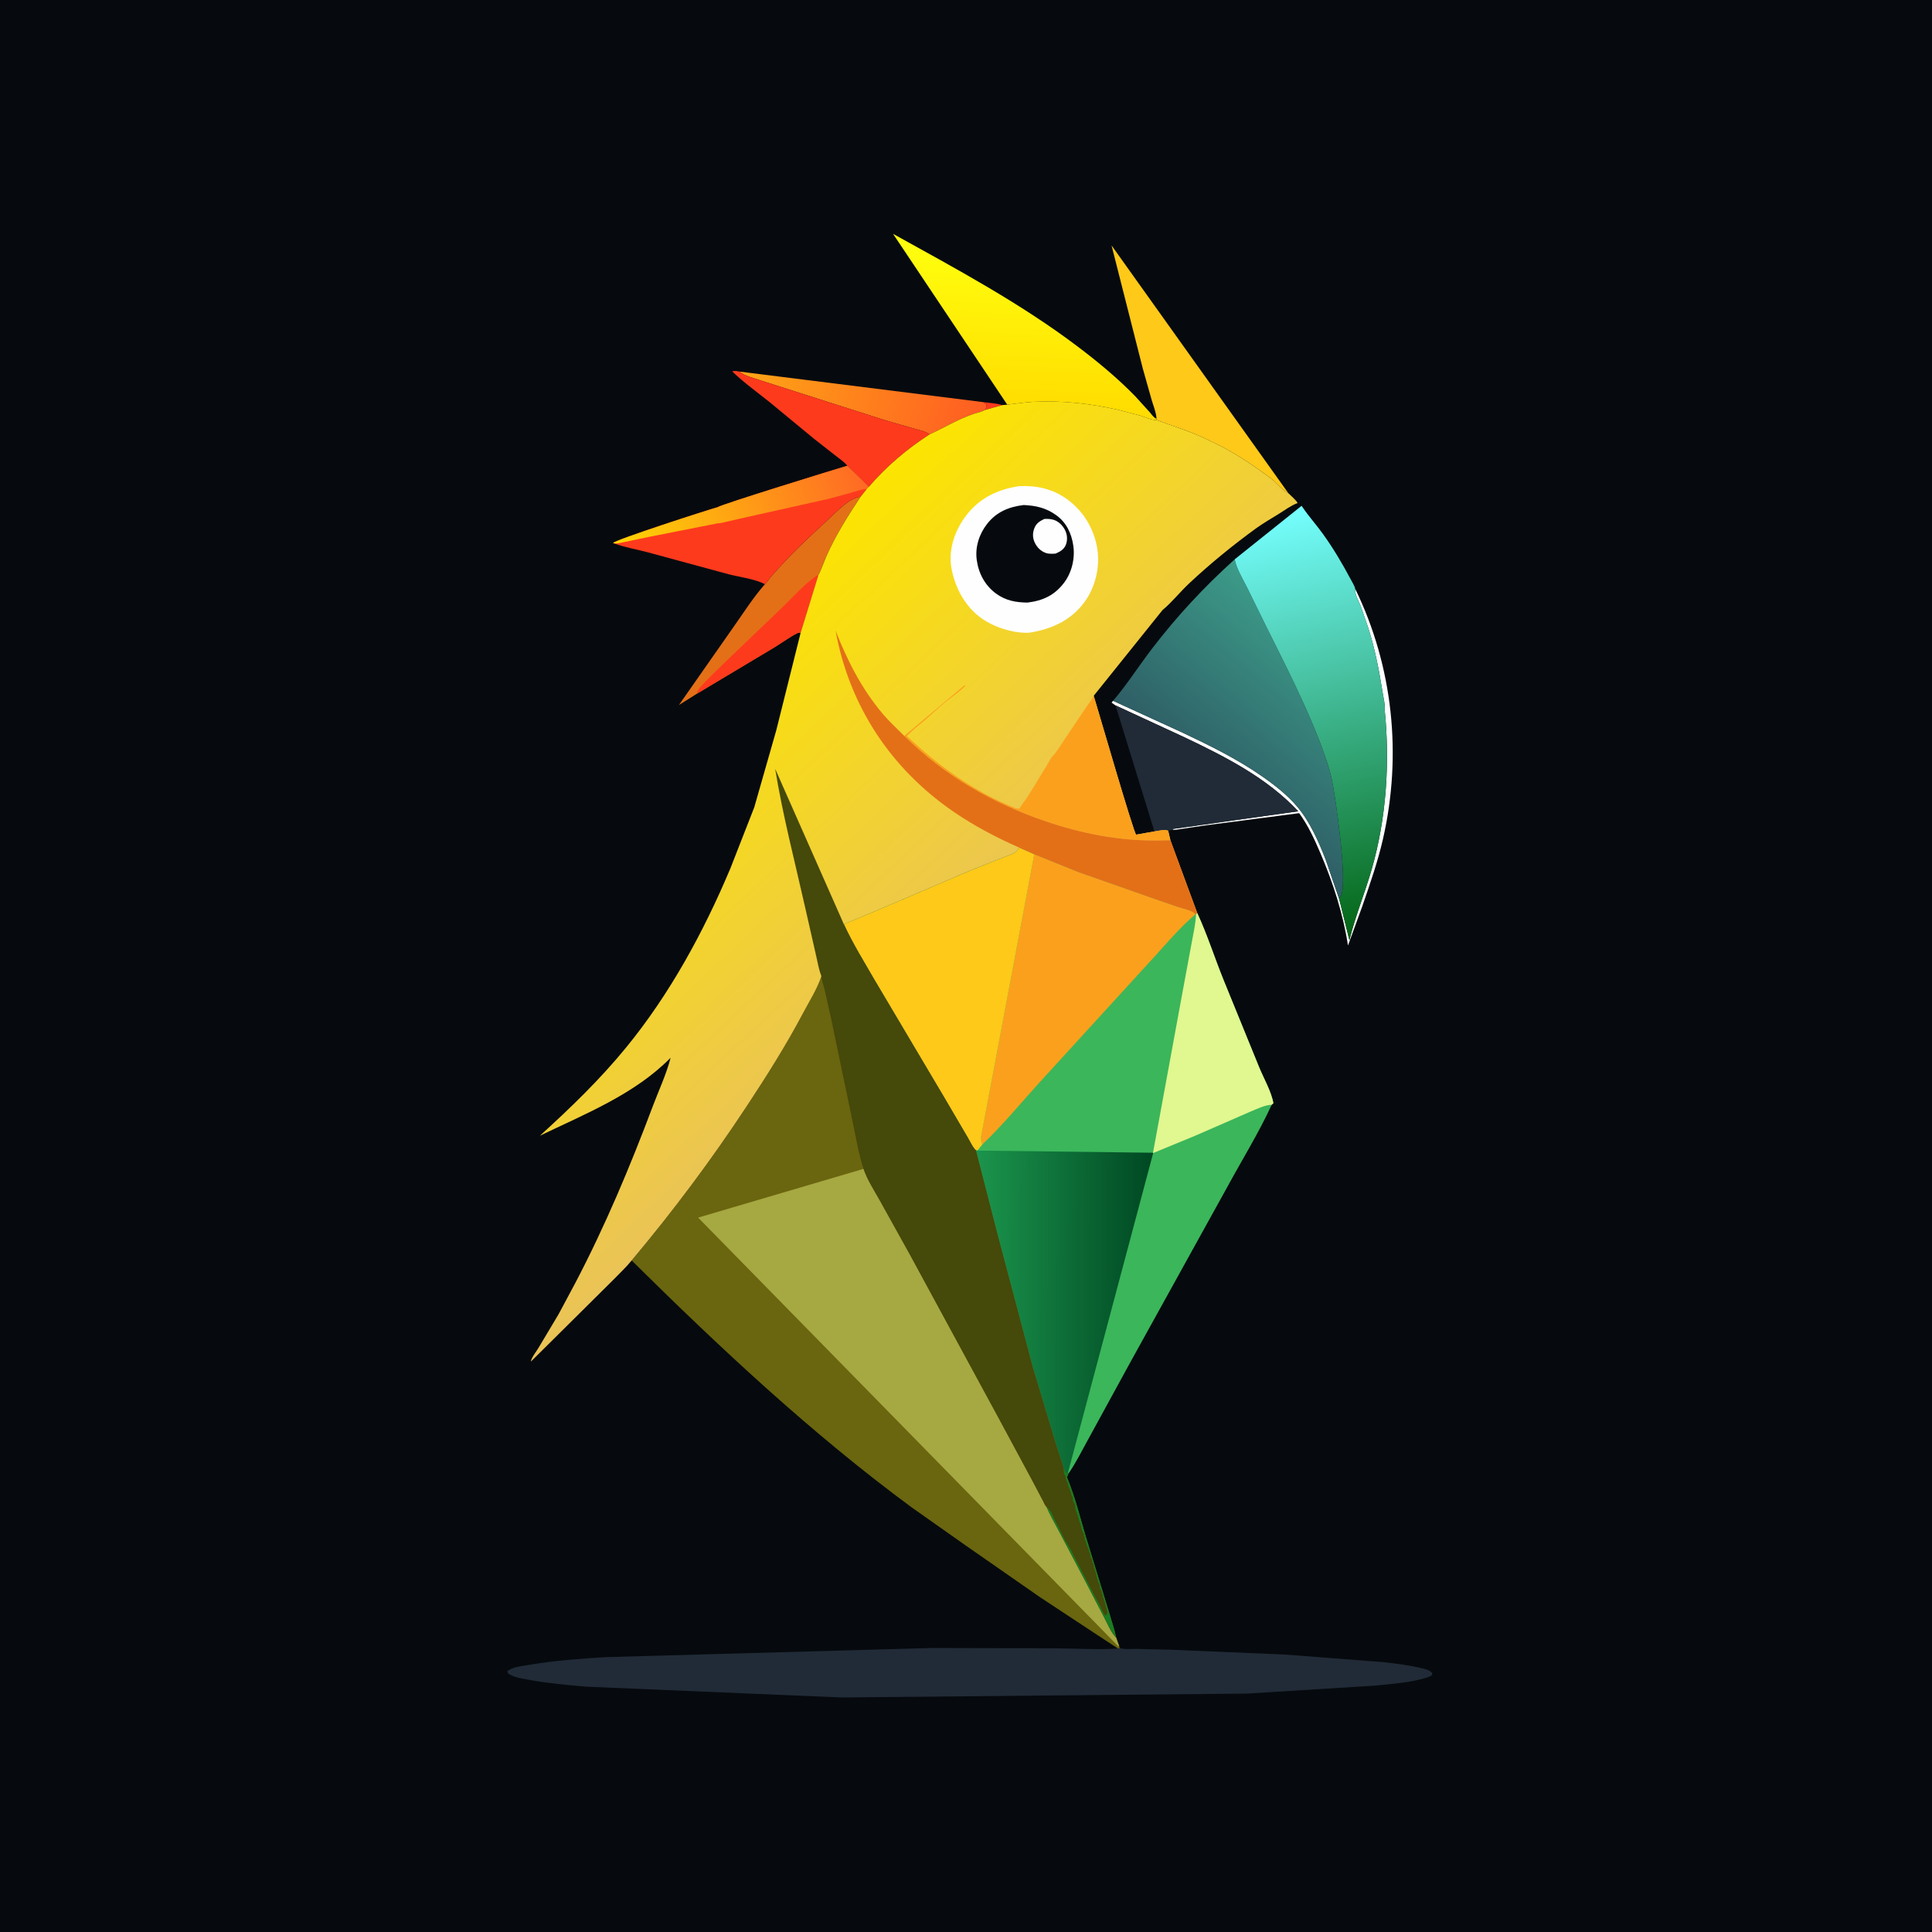
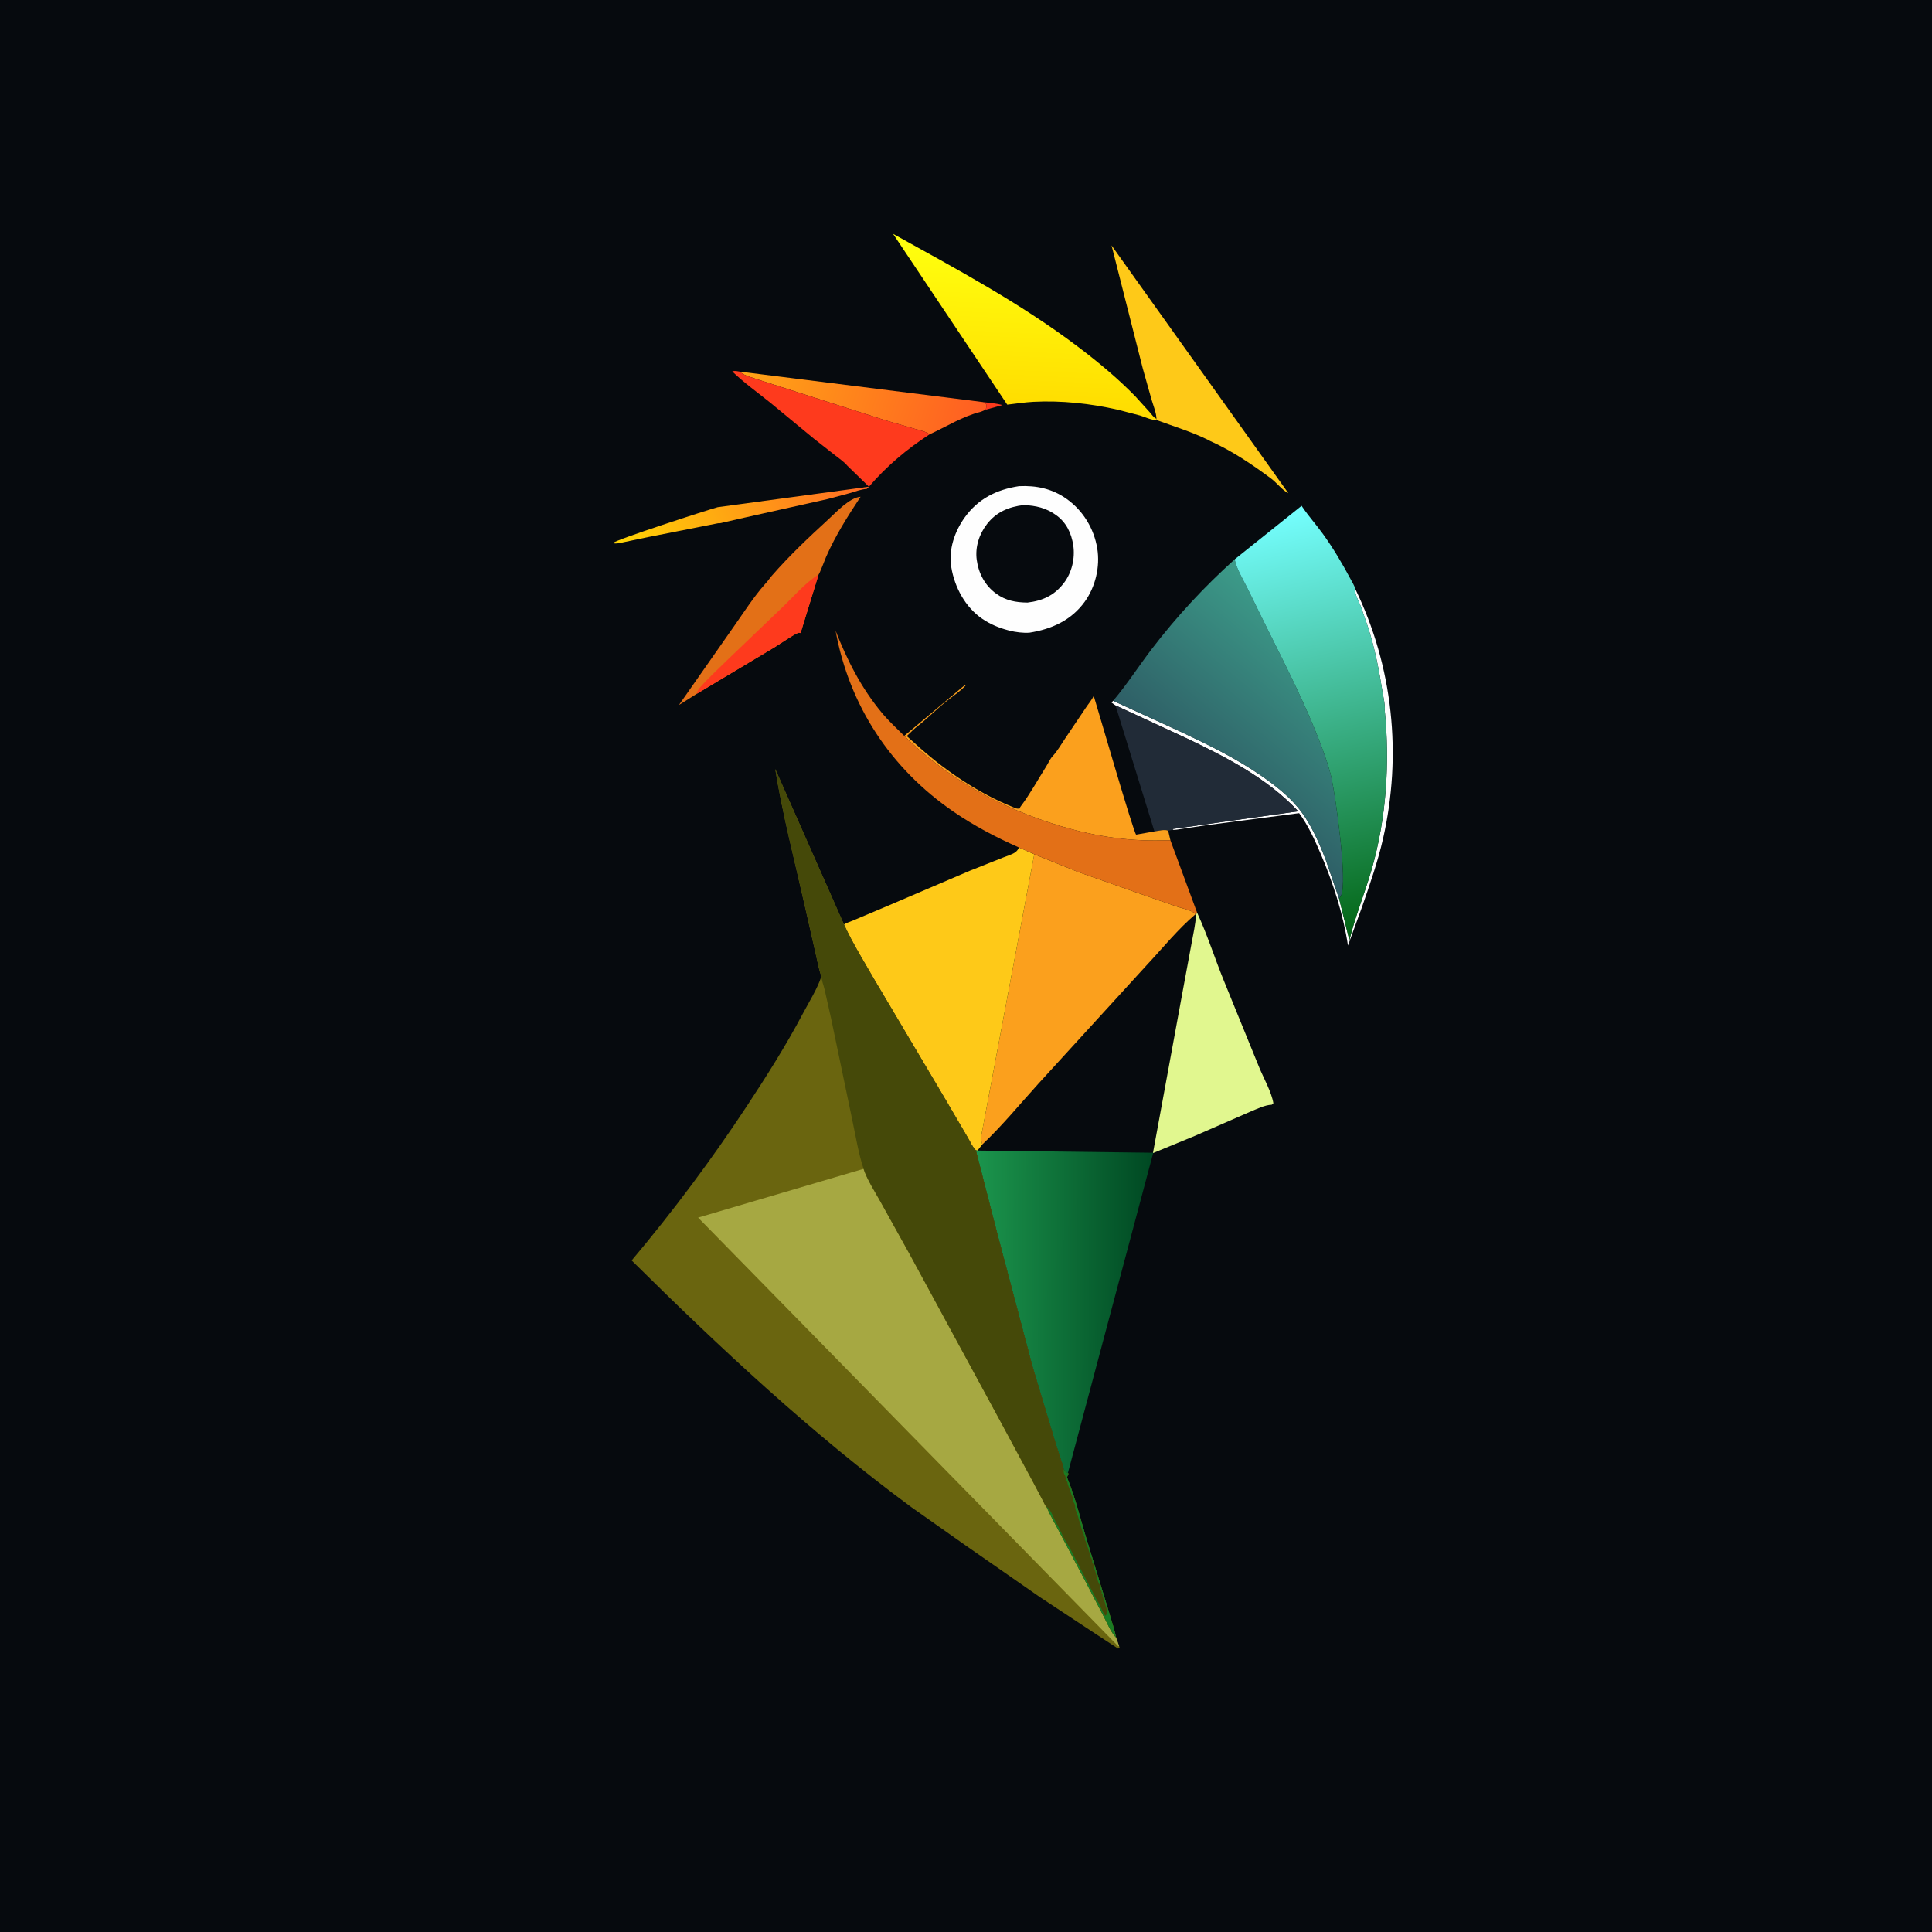
<svg xmlns="http://www.w3.org/2000/svg" version="1.1" style="display: block;" viewBox="0 0 2048 2048" width="1024" height="1024">
  <defs>
    <linearGradient id="Gradient1" gradientUnits="userSpaceOnUse" x1="802.67" y1="376.042" x2="1038.88" y2="451.221">
      <stop class="stop0" offset="0" stop-opacity="1" stop-color="rgb(255,163,22)" />
      <stop class="stop1" offset="1" stop-opacity="1" stop-color="rgb(255,93,34)" />
    </linearGradient>
    <linearGradient id="Gradient2" gradientUnits="userSpaceOnUse" x1="654.66" y1="591.197" x2="915.742" y2="499.953">
      <stop class="stop0" offset="0" stop-opacity="1" stop-color="rgb(255,215,3)" />
      <stop class="stop1" offset="1" stop-opacity="1" stop-color="rgb(255,105,37)" />
    </linearGradient>
    <linearGradient id="Gradient3" gradientUnits="userSpaceOnUse" x1="1082.08" y1="434.914" x2="1089.92" y2="261.041">
      <stop class="stop0" offset="0" stop-opacity="1" stop-color="rgb(255,220,0)" />
      <stop class="stop1" offset="1" stop-opacity="1" stop-color="rgb(255,255,14)" />
    </linearGradient>
    <linearGradient id="Gradient4" gradientUnits="userSpaceOnUse" x1="1297.74" y1="845.275" x2="1423.59" y2="694.01">
      <stop class="stop0" offset="0" stop-opacity="1" stop-color="rgb(46,93,101)" />
      <stop class="stop1" offset="1" stop-opacity="1" stop-color="rgb(60,155,137)" />
    </linearGradient>
    <linearGradient id="Gradient5" gradientUnits="userSpaceOnUse" x1="1461.01" y1="985.961" x2="1360.02" y2="541.08">
      <stop class="stop0" offset="0" stop-opacity="1" stop-color="rgb(3,101,20)" />
      <stop class="stop1" offset="1" stop-opacity="1" stop-color="rgb(117,255,255)" />
    </linearGradient>
    <linearGradient id="Gradient6" gradientUnits="userSpaceOnUse" x1="1218.33" y1="1390.01" x2="1036.31" y2="1389.26">
      <stop class="stop0" offset="0" stop-opacity="1" stop-color="rgb(0,73,35)" />
      <stop class="stop1" offset="1" stop-opacity="1" stop-color="rgb(27,148,76)" />
    </linearGradient>
    <linearGradient id="Gradient7" gradientUnits="userSpaceOnUse" x1="710.654" y1="710.694" x2="1006.27" y2="1025.11">
      <stop class="stop0" offset="0" stop-opacity="1" stop-color="rgb(252,229,0)" />
      <stop class="stop1" offset="1" stop-opacity="1" stop-color="rgb(234,195,87)" />
    </linearGradient>
  </defs>
  <path transform="translate(0,0)" fill="rgb(6,10,14)" d="M -0 -0 L 2048 0 L 2048 2048 L -0 2048 L -0 -0 z" />
  <path transform="translate(0,0)" fill="rgb(254,58,29)" d="M 1042.3 426.278 C 1049.12 427.074 1056.13 427.585 1062.77 429.384 L 1044.63 434.417 L 1044.64 433.879 C 1046.01 432.445 1045.49 430.615 1045.5 428.677 L 1042.3 426.278 z" />
  <path transform="translate(0,0)" fill="rgb(254,254,254)" d="M 1436.43 623.838 C 1476.67 706.333 1486.41 800.144 1466.02 889.314 C 1460.46 913.656 1452.11 937.401 1443.97 960.988 L 1428.91 1002.28 C 1423.88 968.97 1412.94 935.259 1399.68 904.366 C 1393.49 889.934 1386.52 874.666 1377.16 861.979 L 1278 874.915 L 1252.88 878.615 C 1249.75 879.012 1246.18 879.927 1243.05 879.619 L 1243.69 878.64 L 1268 875.298 C 1272.69 874.354 1277.33 874.117 1282 873.302 L 1296 871.274 L 1376.18 860.008 C 1342.99 824.47 1298.62 802.038 1255.27 781.408 L 1182.51 747.764 L 1178.31 744.792 L 1179.95 742.892 L 1252.73 776.235 C 1282.05 790.072 1310.94 804.231 1337.65 822.777 C 1351.31 832.27 1364.68 842.657 1375.43 855.462 C 1388.69 871.261 1397.77 891.966 1405.2 911.019 L 1419.58 952.891 L 1430.41 996.614 C 1436.62 971.326 1446.72 946.869 1453.96 921.801 C 1469.57 867.78 1473.49 808.559 1467.85 752.718 C 1468.52 747.282 1466.43 739.311 1465.59 733.877 C 1461.95 710.579 1457.44 687.419 1450.19 664.943 L 1442.52 642.787 C 1440.27 637.081 1435.92 629.954 1436.43 623.838 z" />
  <path transform="translate(0,0)" fill="url(#Gradient1)" d="M 784.012 393.908 L 1042.3 426.278 L 1045.5 428.677 C 1045.49 430.615 1046.01 432.445 1044.64 433.879 L 1044.63 434.417 L 1039.88 436.468 C 1020.39 441.291 1003.39 452.194 985.364 460.468 C 981.269 457.239 974.623 455.99 969.637 454.554 L 938.848 445.651 L 805.156 402.894 C 798.807 400.527 788.862 398.513 784.012 393.908 z" />
  <path transform="translate(0,0)" fill="rgb(254,58,29)" d="M 898.233 493.688 C 894.906 489.624 889.678 486.125 885.531 482.864 L 862.856 465.089 L 816.385 426.753 C 803.038 415.987 788.565 405.708 776.27 393.778 C 778.924 392.64 781.201 393.5 784.012 393.908 C 788.862 398.513 798.807 400.527 805.156 402.894 L 938.848 445.651 L 969.637 454.554 C 974.623 455.99 981.269 457.239 985.364 460.468 C 961.371 475.985 939.761 494.219 921.129 515.93 L 898.233 493.688 z" />
  <path transform="translate(0,0)" fill="rgb(227,112,23)" d="M 810.873 619.228 C 813.539 616.583 815.718 613.115 818.212 610.257 C 836.851 588.893 857.342 569.547 878.217 550.42 C 886.529 542.806 900.664 527.403 912.252 526.588 C 898.623 547.2 885.724 567.536 875.747 590.214 C 874.549 592.937 868.705 608.534 867.733 609.023 L 848.638 671.058 C 848.032 670.925 847.439 670.624 846.819 670.66 C 843.891 670.826 825.612 683.346 821.61 685.787 L 738.619 735.436 L 719.676 747.367 L 778.404 663.399 C 788.858 648.539 798.851 632.859 810.873 619.228 z" />
  <path transform="translate(0,0)" fill="rgb(254,58,29)" d="M 738.619 735.436 C 739.206 733.154 739.97 731.134 741.551 729.335 C 750.651 718.982 761.183 709.265 771.041 699.602 L 827.681 645.355 C 840.272 633.468 853.139 618.022 867.733 609.023 L 848.638 671.058 C 848.032 670.925 847.439 670.624 846.819 670.66 C 843.891 670.826 825.612 683.346 821.61 685.787 L 738.619 735.436 z" />
  <path transform="translate(0,0)" fill="rgb(254,201,24)" d="M 1225.91 443.913 L 1225.79 442.24 C 1225.25 436.407 1222.57 429.928 1220.9 424.301 L 1211.41 390.65 L 1178.29 260.158 L 1365.7 522.784 C 1359.77 520.142 1353.34 511.715 1347.82 507.59 C 1327.48 492.39 1305.51 477.566 1282.21 467.22 L 1282.16 467.055 C 1263.88 457.899 1245.22 452.363 1226.17 445.333 L 1225.91 443.913 z" />
  <path transform="translate(0,0)" fill="rgb(33,43,55)" d="M 1182.51 747.764 L 1255.27 781.408 C 1298.62 802.038 1342.99 824.47 1376.18 860.008 L 1296 871.274 L 1282 873.302 C 1277.33 874.117 1272.69 874.354 1268 875.298 L 1243.69 878.64 L 1243.05 879.619 L 1238.34 880.685 C 1235.29 878.761 1227.32 880.854 1223.73 881.338 L 1182.51 747.764 z" />
-   <path transform="translate(0,0)" fill="rgb(254,58,29)" d="M 760.788 537.633 C 763.112 535.149 885.923 497.286 898.233 493.688 L 921.129 515.93 L 918.821 518.24 L 912.252 526.588 C 900.664 527.403 886.529 542.806 878.217 550.42 C 857.342 569.547 836.851 588.893 818.212 610.257 C 815.718 613.115 813.539 616.583 810.873 619.228 C 800.341 613.757 783.969 611.715 772.38 608.744 L 687.194 585.615 C 675.33 582.374 662.364 580.351 650.955 576.001 L 649.935 575.556 C 652.239 572.241 749.77 540.609 760.788 537.633 z" />
-   <path transform="translate(0,0)" fill="url(#Gradient2)" d="M 760.788 537.633 C 763.112 535.149 885.923 497.286 898.233 493.688 L 921.129 515.93 L 918.821 518.24 C 912.794 518.641 906.292 521.138 900.5 522.83 L 877 529.09 L 788.824 548.777 L 767.495 553.665 C 765.866 554.003 762.849 554.999 761.326 554.634 L 686.953 569.329 L 662.779 574.4 C 658.871 575.156 654.949 576.475 650.955 576.001 L 649.935 575.556 C 652.239 572.241 749.77 540.609 760.788 537.633 z" />
+   <path transform="translate(0,0)" fill="url(#Gradient2)" d="M 760.788 537.633 L 921.129 515.93 L 918.821 518.24 C 912.794 518.641 906.292 521.138 900.5 522.83 L 877 529.09 L 788.824 548.777 L 767.495 553.665 C 765.866 554.003 762.849 554.999 761.326 554.634 L 686.953 569.329 L 662.779 574.4 C 658.871 575.156 654.949 576.475 650.955 576.001 L 649.935 575.556 C 652.239 572.241 749.77 540.609 760.788 537.633 z" />
  <path transform="translate(0,0)" fill="url(#Gradient3)" d="M 1067.72 428.964 L 946.675 247.891 C 1013.4 284.853 1081.79 321.466 1142.72 367.602 C 1164.12 383.806 1184.8 400.946 1203.55 420.195 L 1218.83 437.061 C 1220.86 439.423 1223.02 442.819 1225.91 443.913 L 1226.17 445.333 C 1220.66 445.486 1213.95 442.131 1208.6 440.5 L 1184.93 434.337 C 1155.58 427.704 1125.58 424.434 1095.5 425.952 C 1086.18 426.422 1076.98 427.951 1067.72 428.964 z" />
  <path transform="translate(0,0)" fill="url(#Gradient4)" d="M 1308.82 592.927 C 1310.84 603.006 1317.43 613.704 1322.03 622.914 L 1341.44 662.455 C 1361.99 703.871 1383.62 745.885 1400.09 789.102 C 1404.39 800.917 1408.77 812.66 1411.5 824.969 C 1415.64 843.646 1428.73 935.067 1421.57 949.436 L 1419.58 952.891 L 1405.2 911.019 C 1397.77 891.966 1388.69 871.261 1375.43 855.462 C 1364.68 842.657 1351.31 832.27 1337.65 822.777 C 1310.94 804.231 1282.05 790.072 1252.73 776.235 L 1179.95 742.892 C 1194.72 725.471 1207.22 705.872 1221.11 687.719 C 1247.55 653.187 1276.52 622.016 1308.82 592.927 z" />
  <path transform="translate(0,0)" fill="url(#Gradient5)" d="M 1379.76 536.163 L 1380.87 537.81 C 1387.43 547.489 1395.4 556.34 1402.26 565.848 C 1413.1 580.855 1422.82 597.231 1431.51 613.559 C 1432.4 615.227 1436.54 622.202 1436.43 623.838 C 1435.92 629.954 1440.27 637.081 1442.52 642.787 L 1450.19 664.943 C 1457.44 687.419 1461.95 710.579 1465.59 733.877 C 1466.43 739.311 1468.52 747.282 1467.85 752.718 C 1473.49 808.559 1469.57 867.78 1453.96 921.801 C 1446.72 946.869 1436.62 971.326 1430.41 996.614 L 1419.58 952.891 L 1421.57 949.436 C 1428.73 935.067 1415.64 843.646 1411.5 824.969 C 1408.77 812.66 1404.39 800.917 1400.09 789.102 C 1383.62 745.885 1361.99 703.871 1341.44 662.455 L 1322.03 622.914 C 1317.43 613.704 1310.84 603.006 1308.82 592.927 L 1379.76 536.163 z" />
-   <path transform="translate(0,0)" fill="rgb(33,43,55)" d="M 1185.15 1747.51 L 1187.02 1746.94 C 1191.53 1748.71 1199.59 1747.83 1204.64 1747.92 L 1240.98 1748.78 L 1361.31 1753.85 L 1466.11 1761.91 C 1479.72 1763.43 1493.88 1765.16 1507.18 1768.42 C 1511.57 1769.49 1515.49 1770.18 1518.42 1773.86 L 1517.5 1776.11 C 1515.75 1777.19 1514.07 1777.84 1512.11 1778.44 C 1495.06 1783.63 1476.11 1784.9 1458.4 1786.76 L 1322.81 1795.23 L 892.5 1799.39 L 621.591 1787.94 C 601.496 1786.17 581.335 1784.46 561.478 1780.81 C 554.658 1779.55 546.071 1778.36 540.094 1774.88 C 537.955 1773.64 538.435 1773.68 537.831 1771.5 C 543.883 1766.76 554.039 1766.02 561.507 1764.75 C 588.091 1760.23 615.114 1758.29 642 1756.64 L 987.676 1746.95 L 1117.74 1747.26 C 1140.1 1747.37 1162.86 1748.98 1185.15 1747.51 z" />
-   <path transform="translate(0,0)" fill="rgb(59,182,91)" d="M 1080.29 898.446 L 1096.37 905.558 L 1143.16 924.45 L 1224.67 953.108 L 1249.09 961.532 C 1254.41 963.266 1263.7 964.964 1267.42 969.033 L 1267.83 969.115 L 1269.04 967.611 C 1279.76 990.654 1287.58 1015.57 1297.18 1039.17 L 1334.8 1131.45 C 1339.5 1142.9 1347.85 1157.44 1349.84 1169.47 L 1348.06 1171.08 C 1334.43 1200.78 1316.73 1229.25 1301.13 1258 L 1198.06 1444.3 L 1153.29 1526.2 C 1146.65 1538.2 1140.47 1550.73 1132.66 1562.02 L 1131.95 1561.66 C 1129.52 1561.11 1128.94 1559.53 1127.45 1557.63 C 1127.47 1554.48 1125.82 1551.06 1124.84 1548.05 L 1118.63 1528.78 L 1094.5 1448.56 L 1057.1 1307.47 L 1034.4 1219.3 C 1031.02 1216.3 1028.24 1209.87 1025.87 1205.92 L 1001.51 1164.36 L 927.279 1039.19 C 916.036 1019.61 904.143 1000.66 894.682 980.108 C 895.685 978.799 901.967 976.781 903.973 975.901 L 940.494 960.469 L 1027.94 923.076 L 1063.5 908.932 C 1067.35 907.355 1072.4 905.981 1075.86 903.706 C 1077.98 902.305 1079.03 900.586 1080.29 898.446 z" />
  <path transform="translate(0,0)" fill="rgb(225,247,143)" d="M 1269.04 967.611 C 1279.76 990.654 1287.58 1015.57 1297.18 1039.17 L 1334.8 1131.45 C 1339.5 1142.9 1347.85 1157.44 1349.84 1169.47 L 1348.06 1171.08 C 1340.91 1171.23 1331.97 1175.74 1325.4 1178.41 L 1266.58 1204.08 L 1222.17 1222.35 L 1253.29 1053 L 1263.46 998.161 C 1265.03 989.346 1267.21 980.075 1267.73 971.141 L 1267.83 969.115 L 1269.04 967.611 z" />
  <path transform="translate(0,0)" fill="rgb(251,160,29)" d="M 1096.37 905.558 L 1143.16 924.45 L 1224.67 953.108 L 1249.09 961.532 C 1254.41 963.266 1263.7 964.964 1267.42 969.033 C 1248.92 984.649 1232.84 1004.62 1216.26 1022.31 L 1100.9 1148.57 C 1081.33 1170.12 1062.49 1193.18 1041.32 1213.16 L 1040.93 1211.8 C 1039.69 1208.1 1039.7 1206.44 1040.45 1202.57 L 1096.37 905.558 z" />
  <path transform="translate(0,0)" fill="rgb(254,201,24)" d="M 1080.29 898.446 L 1096.37 905.558 L 1040.45 1202.57 C 1039.7 1206.44 1039.69 1208.1 1040.93 1211.8 L 1041.32 1213.16 L 1036.14 1219.65 L 1034.4 1219.3 C 1031.02 1216.3 1028.24 1209.87 1025.87 1205.92 L 1001.51 1164.36 L 927.279 1039.19 C 916.036 1019.61 904.143 1000.66 894.682 980.108 C 895.685 978.799 901.967 976.781 903.973 975.901 L 940.494 960.469 L 1027.94 923.076 L 1063.5 908.932 C 1067.35 907.355 1072.4 905.981 1075.86 903.706 C 1077.98 902.305 1079.03 900.586 1080.29 898.446 z" />
  <path transform="translate(0,0)" fill="url(#Gradient6)" d="M 1034.4 1219.3 L 1036.14 1219.65 L 1222.51 1221.96 L 1131.95 1561.66 C 1129.52 1561.11 1128.94 1559.53 1127.45 1557.63 C 1127.47 1554.48 1125.82 1551.06 1124.84 1548.05 L 1118.63 1528.78 L 1094.5 1448.56 L 1057.1 1307.47 L 1034.4 1219.3 z" />
  <path transform="translate(0,0)" fill="rgb(106,101,15)" d="M 870.769 1034.8 C 867.993 1028.13 866.844 1020.16 865.135 1013.11 L 853.18 960.502 C 842.337 912.277 829.68 863.972 821.77 815.152 L 894.682 980.108 C 904.143 1000.66 916.036 1019.61 927.279 1039.19 L 1001.51 1164.36 L 1025.87 1205.92 C 1028.24 1209.87 1031.02 1216.3 1034.4 1219.3 L 1057.1 1307.47 L 1094.5 1448.56 L 1118.63 1528.78 L 1124.84 1548.05 C 1125.82 1551.06 1127.47 1554.48 1127.45 1557.63 C 1128.94 1559.53 1129.52 1561.11 1131.95 1561.66 L 1132.66 1562.02 L 1131.01 1566 C 1140.27 1588.18 1145.83 1612.7 1153.07 1635.67 L 1176.09 1710.71 C 1178.38 1718.91 1181.56 1727.56 1183.13 1735.86 L 1186.28 1744.83 L 1187.02 1746.94 L 1185.15 1747.51 L 1161.09 1731.75 L 1102.08 1692.83 L 1024.28 1638.69 L 966.075 1597.65 C 859.926 1519.31 763.249 1428.83 669.593 1336.14 C 713.778 1283.52 754.186 1229.44 791.996 1172.03 C 812.835 1140.38 833.281 1108.08 850.987 1074.57 C 857.639 1061.98 866.438 1048.25 870.769 1034.8 z" />
  <path transform="translate(0,0)" fill="rgb(166,168,66)" d="M 915.413 1239.03 C 919.311 1250.69 926.863 1262.1 932.843 1272.9 L 964.598 1330.03 L 1058.8 1503.6 L 1094.98 1570.81 L 1105.92 1591.57 C 1106.76 1593.15 1107.87 1596.18 1109.33 1597.21 C 1113.18 1606.14 1118.17 1614.59 1122.67 1623.21 L 1149.53 1674.16 L 1170.69 1714.83 C 1174.31 1721.76 1177.66 1730.3 1183.13 1735.86 L 1186.28 1744.83 L 1185.55 1745.26 L 740.027 1290.71 L 915.413 1239.03 z" />
  <path transform="translate(0,0)" fill="rgb(69,73,9)" d="M 870.769 1034.8 C 867.993 1028.13 866.844 1020.16 865.135 1013.11 L 853.18 960.502 C 842.337 912.277 829.68 863.972 821.77 815.152 L 894.682 980.108 C 904.143 1000.66 916.036 1019.61 927.279 1039.19 L 1001.51 1164.36 L 1025.87 1205.92 C 1028.24 1209.87 1031.02 1216.3 1034.4 1219.3 L 1057.1 1307.47 L 1094.5 1448.56 L 1118.63 1528.78 L 1124.84 1548.05 C 1125.82 1551.06 1127.47 1554.48 1127.45 1557.63 C 1128.94 1559.53 1129.52 1561.11 1131.95 1561.66 L 1132.66 1562.02 L 1131.01 1566 C 1140.27 1588.18 1145.83 1612.7 1153.07 1635.67 L 1176.09 1710.71 C 1178.38 1718.91 1181.56 1727.56 1183.13 1735.86 C 1177.66 1730.3 1174.31 1721.76 1170.69 1714.83 L 1149.53 1674.16 L 1122.67 1623.21 C 1118.17 1614.59 1113.18 1606.14 1109.33 1597.21 C 1107.87 1596.18 1106.76 1593.15 1105.92 1591.57 L 1094.98 1570.81 L 1058.8 1503.6 L 964.598 1330.03 L 932.843 1272.9 C 926.863 1262.1 919.311 1250.69 915.413 1239.03 C 909.897 1222.29 907.067 1204.1 903.37 1186.85 L 881.035 1079.78 L 874.057 1048.72 C 872.985 1044.2 870.882 1039.41 870.769 1034.8 z" />
  <path transform="translate(0,0)" fill="rgb(26,124,35)" d="M 1127.45 1557.63 C 1128.94 1559.53 1129.52 1561.11 1131.95 1561.66 L 1132.66 1562.02 L 1131.01 1566 C 1140.27 1588.18 1145.83 1612.7 1153.07 1635.67 L 1176.09 1710.71 C 1178.38 1718.91 1181.56 1727.56 1183.13 1735.86 C 1177.66 1730.3 1174.31 1721.76 1170.69 1714.83 L 1149.53 1674.16 L 1122.67 1623.21 C 1118.17 1614.59 1113.18 1606.14 1109.33 1597.21 C 1114.44 1600.63 1116.61 1609.31 1119.82 1614.63 C 1123.95 1621.48 1126.6 1629.42 1130.99 1636.01 C 1134.61 1641.43 1137.62 1647.9 1140.57 1653.73 L 1160.33 1691.6 C 1162.21 1695.52 1164.69 1699.1 1166.57 1703.05 C 1168.08 1706.22 1169.34 1710.33 1171.89 1712.77 L 1174 1710 L 1173 1705 C 1171.78 1702.33 1171.86 1700 1170.75 1697.25 L 1168.76 1692 L 1169 1690.5 L 1167.76 1689 L 1168 1687.5 C 1167.21 1686 1165.85 1683.7 1165.76 1682 L 1166 1680.5 C 1162.74 1675.42 1162.56 1669.52 1160.5 1664 L 1159.51 1661.5 C 1159.1 1659.7 1159.37 1658.43 1158.35 1656.78 L 1157.76 1656 C 1158.1 1653.86 1157.45 1652.67 1156.32 1650.84 L 1155.76 1650 C 1156.05 1648.22 1155.84 1647.62 1155 1646 C 1153.89 1643.85 1153.93 1641.98 1153 1640 C 1151.79 1637.44 1152.18 1639.3 1151.73 1637.3 C 1151.35 1635.62 1151.25 1634.24 1150.31 1632.73 C 1149.5 1631.43 1149.85 1631.03 1150 1629.5 L 1148.76 1628 L 1149 1626.5 C 1147.6 1623.8 1146.63 1621.49 1146 1618.5 C 1145.66 1616.9 1145.42 1615.51 1144.76 1614 C 1143.94 1612.14 1143.44 1610.49 1143 1608.5 C 1142.28 1605.21 1140.06 1601.17 1139.76 1598 C 1139.57 1596.07 1140.06 1595.97 1139 1594 C 1137.95 1592.05 1137.4 1591.47 1137.22 1589.2 L 1137 1587 C 1135.11 1582.55 1136.74 1588.24 1135.48 1583.43 L 1135 1581.5 C 1133.99 1578.22 1131.51 1573.99 1131.5 1571 C 1131.03 1570.28 1130.23 1569.14 1129.98 1568.34 C 1129.36 1566.35 1129.93 1565.46 1128.64 1563.54 C 1127.38 1561.67 1127.62 1559.88 1127.45 1557.63 z" />
-   <path transform="translate(0,0)" fill="url(#Gradient7)" d="M 1067.72 428.964 C 1076.98 427.951 1086.18 426.422 1095.5 425.952 C 1125.58 424.434 1155.58 427.704 1184.93 434.337 L 1208.6 440.5 C 1213.95 442.131 1220.66 445.486 1226.17 445.333 C 1245.22 452.363 1263.88 457.899 1282.16 467.055 L 1282.21 467.22 C 1305.51 477.566 1327.48 492.39 1347.82 507.59 C 1353.34 511.715 1359.77 520.142 1365.7 522.784 C 1367.43 524.548 1375.18 531.338 1375.44 533.277 C 1368.24 536.019 1362.43 540.462 1355.94 544.5 C 1347.47 549.771 1339.02 554.602 1330.9 560.46 C 1306.22 578.525 1283.09 597.325 1260.74 618.229 C 1251.09 627.255 1242.34 638.398 1232.28 646.742 L 1159.38 737.568 C 1163.71 751.551 1201.64 882.751 1204.34 884.758 L 1223.73 881.338 C 1227.32 880.854 1235.29 878.761 1238.34 880.685 L 1240.68 890.699 L 1269.04 967.611 L 1267.83 969.115 L 1267.42 969.033 C 1263.7 964.964 1254.41 963.266 1249.09 961.532 L 1224.67 953.108 L 1143.16 924.45 L 1096.37 905.558 L 1080.29 898.446 C 1079.03 900.586 1077.98 902.305 1075.86 903.706 C 1072.4 905.981 1067.35 907.355 1063.5 908.932 L 1027.94 923.076 L 940.494 960.469 L 903.973 975.901 C 901.967 976.781 895.685 978.799 894.682 980.108 L 821.77 815.152 C 829.68 863.972 842.337 912.277 853.18 960.502 L 865.135 1013.11 C 866.844 1020.16 867.993 1028.13 870.769 1034.8 C 866.438 1048.25 857.639 1061.98 850.987 1074.57 C 833.281 1108.08 812.835 1140.38 791.996 1172.03 C 754.186 1229.44 713.778 1283.52 669.593 1336.14 C 663.597 1343.54 656.145 1350.4 649.507 1357.29 L 602.326 1404.11 L 562.731 1443.37 C 563.114 1439.49 568.476 1432.65 570.668 1429.06 L 592.183 1393.01 L 609.73 1360.22 C 641.411 1299.86 668.041 1236.41 691.988 1172.64 C 698.238 1156 706.504 1138.44 710.862 1121.28 C 672.843 1159.91 620.507 1180.71 572.35 1203.89 C 604.831 1174.33 635.657 1144.65 663.539 1110.61 C 710.063 1053.81 745.977 987.69 774.349 920.247 L 799.574 855.718 L 822.92 774 L 848.638 671.058 L 867.733 609.023 C 868.705 608.534 874.549 592.937 875.747 590.214 C 885.724 567.536 898.623 547.2 912.252 526.588 L 918.821 518.24 L 921.129 515.93 C 939.761 494.219 961.371 475.985 985.364 460.468 C 1003.39 452.194 1020.39 441.291 1039.88 436.468 L 1044.63 434.417 L 1062.77 429.384 L 1067.72 428.964 z" />
  <path transform="translate(0,0)" fill="rgb(251,160,29)" d="M 958.543 780.059 L 1022.41 726.5 L 1023.57 726.75 C 1018.17 732.342 1011.16 737.24 1005 742 C 993.899 750.577 984.047 760.864 973 769.5 C 968.737 772.832 965.052 776.48 961.217 780.294 L 976 793.51 C 1004.07 818.247 1038.43 841.385 1073.14 855.286 C 1076.17 856.501 1077.71 857.669 1081.01 857.005 C 1081.55 855.386 1081.25 855.793 1082.11 854.656 C 1091.95 841.599 1100.24 826.364 1109 812.5 C 1111.19 809.037 1113.05 804.536 1115.83 801.581 C 1120.88 796.205 1124.7 789.26 1128.86 783.17 L 1150.86 750.49 C 1153.54 746.328 1157.43 742.018 1159.38 737.568 C 1163.71 751.551 1201.64 882.751 1204.34 884.758 L 1223.73 881.338 C 1227.32 880.854 1235.29 878.761 1238.34 880.685 L 1240.68 890.699 L 1225.33 890.951 C 1185.96 891.27 1146.77 883.576 1109.5 870.986 C 1052.35 851.681 1001.73 822.563 958.543 780.059 z" />
  <path transform="translate(0,0)" fill="rgb(227,112,23)" d="M 1080.29 898.446 C 1056.09 887.729 1032.62 875.441 1010.78 860.444 C 944.067 814.628 900.277 748.112 885.759 668.594 C 898.089 699.97 913.133 729.618 934.881 755.677 C 942.102 764.33 950.532 772.142 958.543 780.059 C 1001.73 822.563 1052.35 851.681 1109.5 870.986 C 1146.77 883.576 1185.96 891.27 1225.33 890.951 L 1240.68 890.699 L 1269.04 967.611 L 1267.83 969.115 L 1267.42 969.033 C 1263.7 964.964 1254.41 963.266 1249.09 961.532 L 1224.67 953.108 L 1143.16 924.45 L 1096.37 905.558 L 1080.29 898.446 z" />
  <path transform="translate(0,0)" fill="rgb(254,254,254)" d="M 1080.19 515.343 C 1098.52 514.499 1115.25 517.951 1130.49 528.726 C 1148.05 541.142 1159.71 560.305 1163.14 581.419 C 1166.27 600.671 1161.27 622.099 1149.79 637.929 C 1135.51 657.621 1114.75 666.947 1091.27 670.657 C 1084.86 671.16 1076.44 670.107 1070.18 668.51 L 1068.5 668.057 C 1058.83 665.529 1049.58 661.629 1041.29 655.981 C 1023.22 643.66 1011.95 622.574 1008.42 601.324 C 1005.33 582.672 1011.88 563.397 1022.75 548.35 C 1037.05 528.553 1056.48 518.987 1080.19 515.343 z" />
  <path transform="translate(0,0)" fill="rgb(6,10,14)" d="M 1085.11 535.351 C 1098.11 535.967 1108.67 538.29 1119.42 545.956 C 1130.35 553.748 1135.79 565.217 1137.72 578.242 C 1139.73 591.863 1136.2 606.932 1127.84 617.889 C 1117.78 631.084 1105.39 636.807 1089.15 638.755 C 1076.81 638.625 1066.15 636.71 1055.89 629.236 C 1044.15 620.687 1037.31 607.81 1035.38 593.5 C 1033.53 579.894 1037.98 566.084 1046.37 555.359 C 1056.33 542.628 1069.41 537.264 1085.11 535.351 z" />
-   <path transform="translate(0,0)" fill="rgb(254,254,254)" d="M 1106.97 550.121 C 1110.42 549.939 1113.76 550.046 1117.1 551.097 C 1122.31 552.739 1126.68 557.238 1129.04 562.048 C 1131.34 566.713 1131.78 572.23 1129.97 577.148 C 1128.03 582.411 1123.85 584.685 1118.98 586.829 C 1115.53 587.012 1111.89 587.333 1108.57 586.148 C 1103.19 584.223 1099.32 580.295 1096.88 575.179 C 1094.61 570.412 1094.48 565.264 1096.3 560.351 C 1098.38 554.756 1101.78 552.662 1106.97 550.121 z" />
</svg>